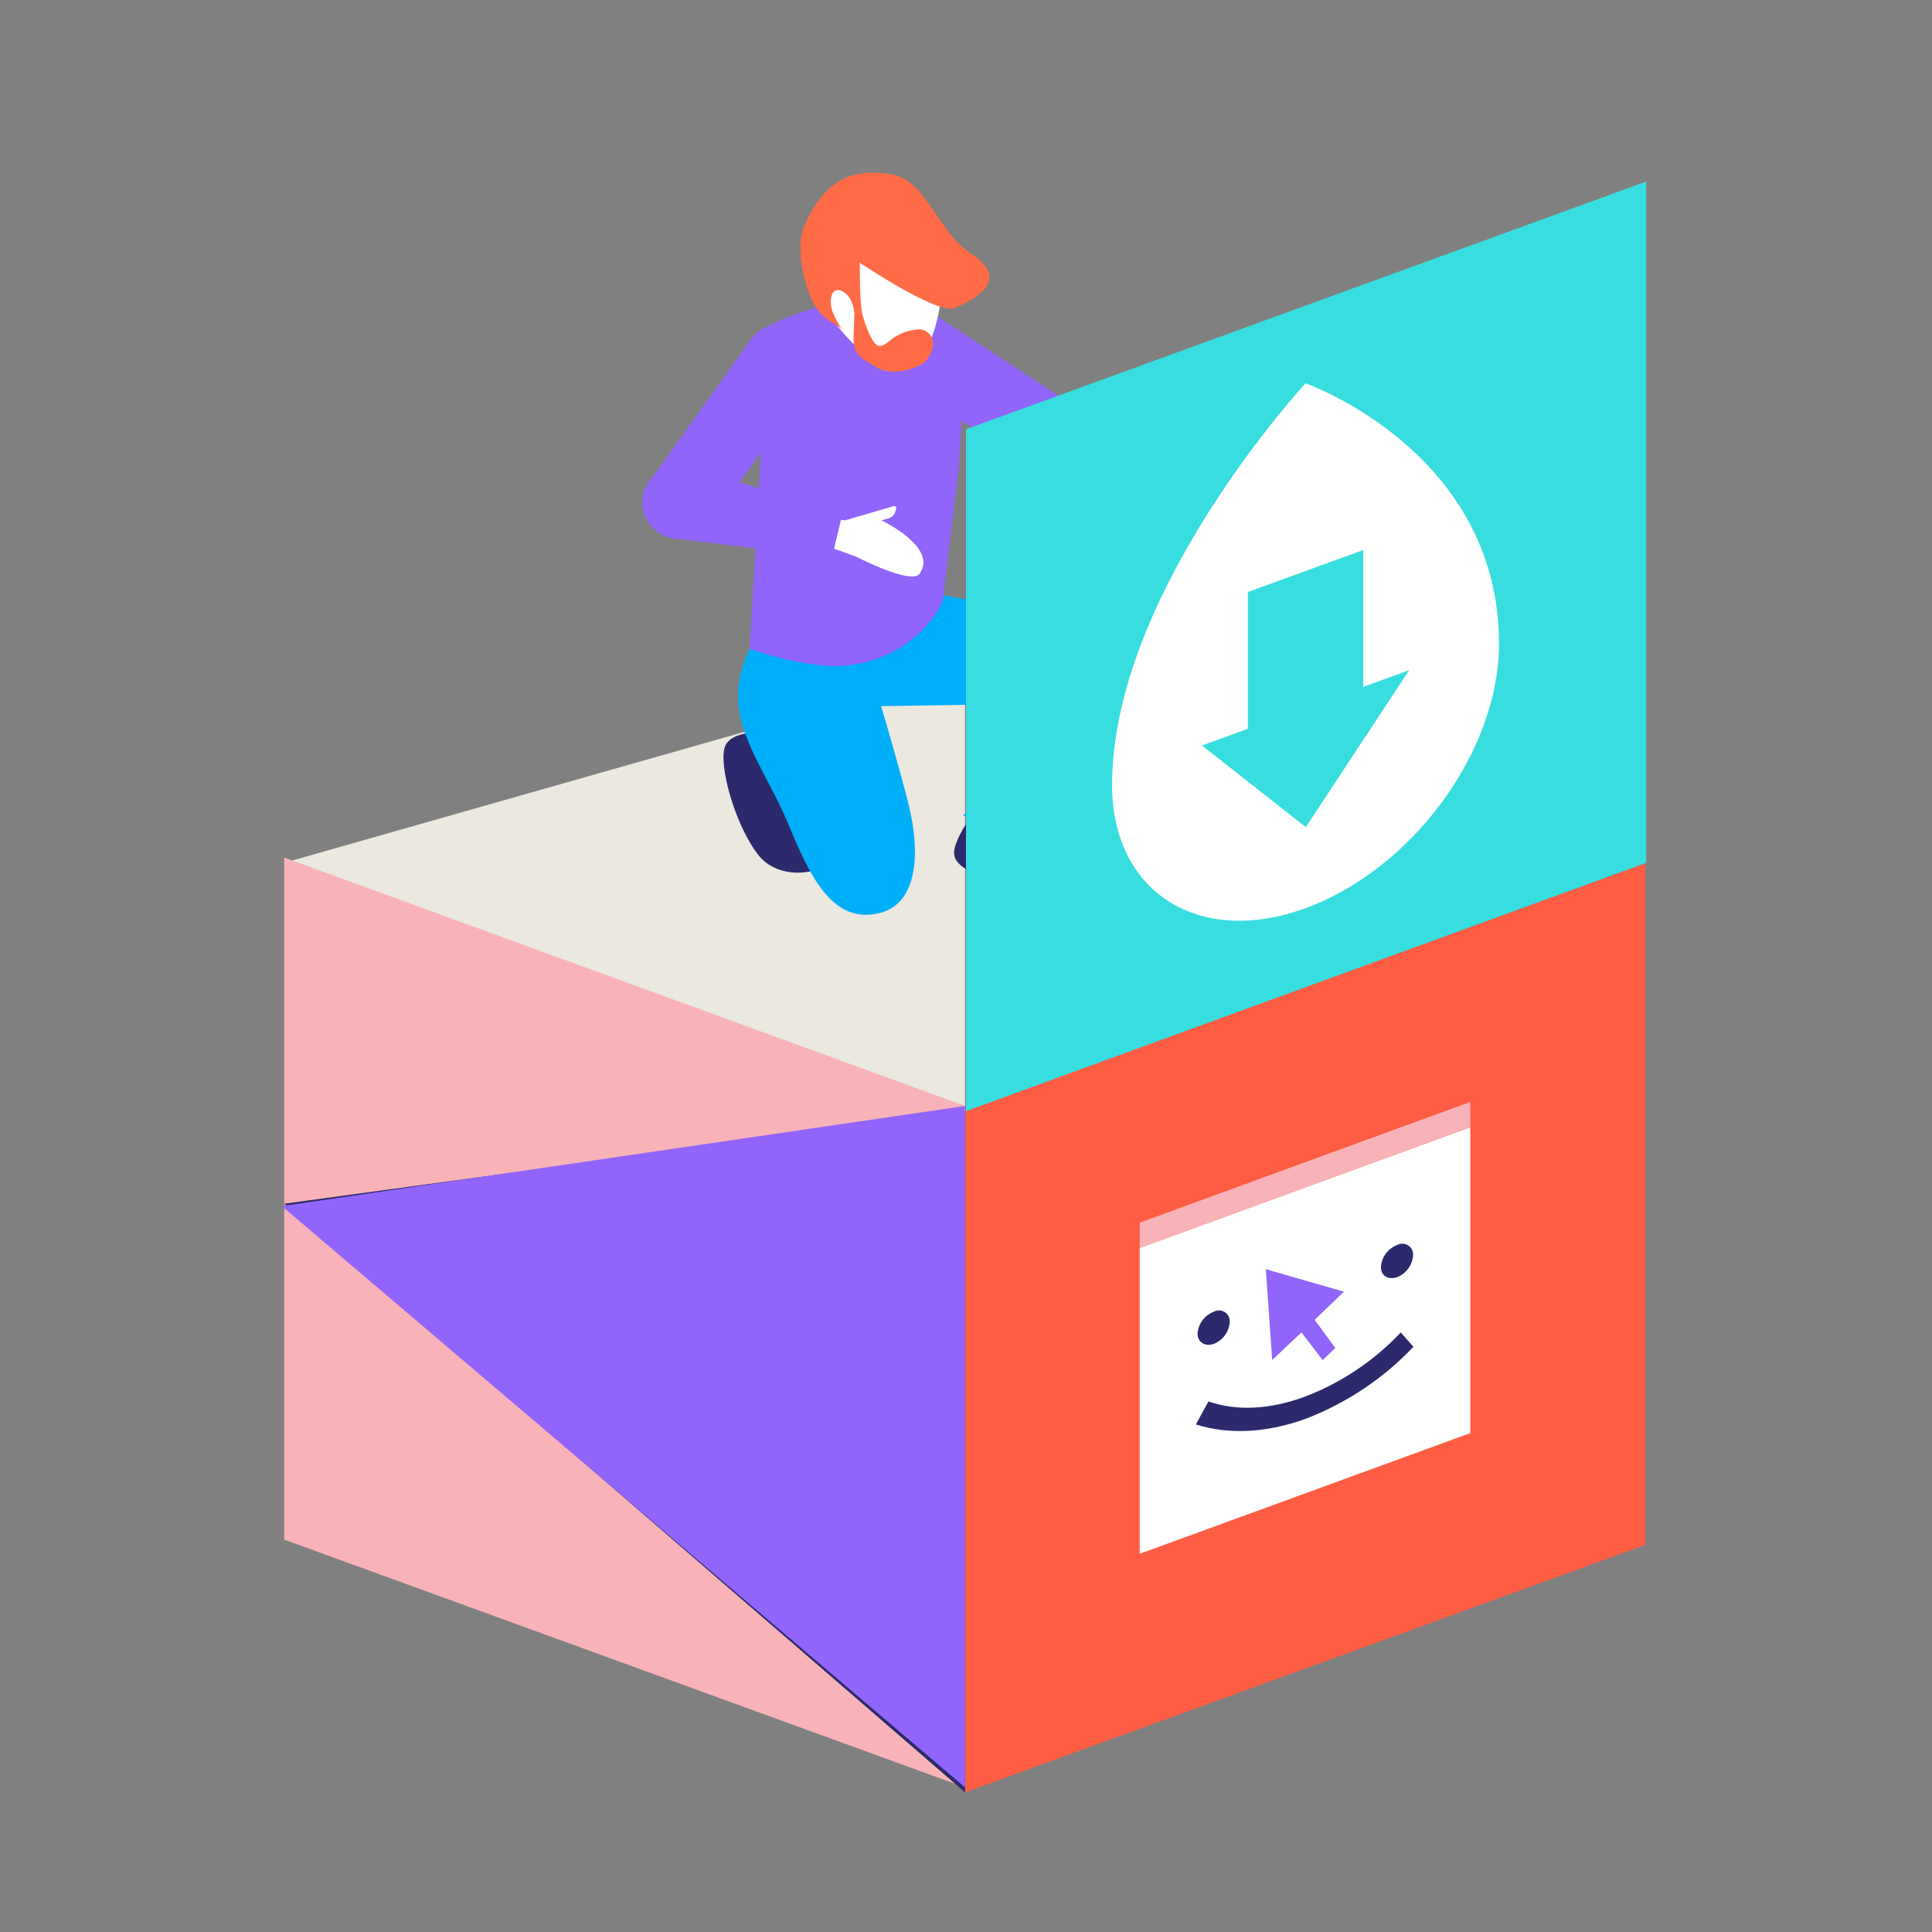
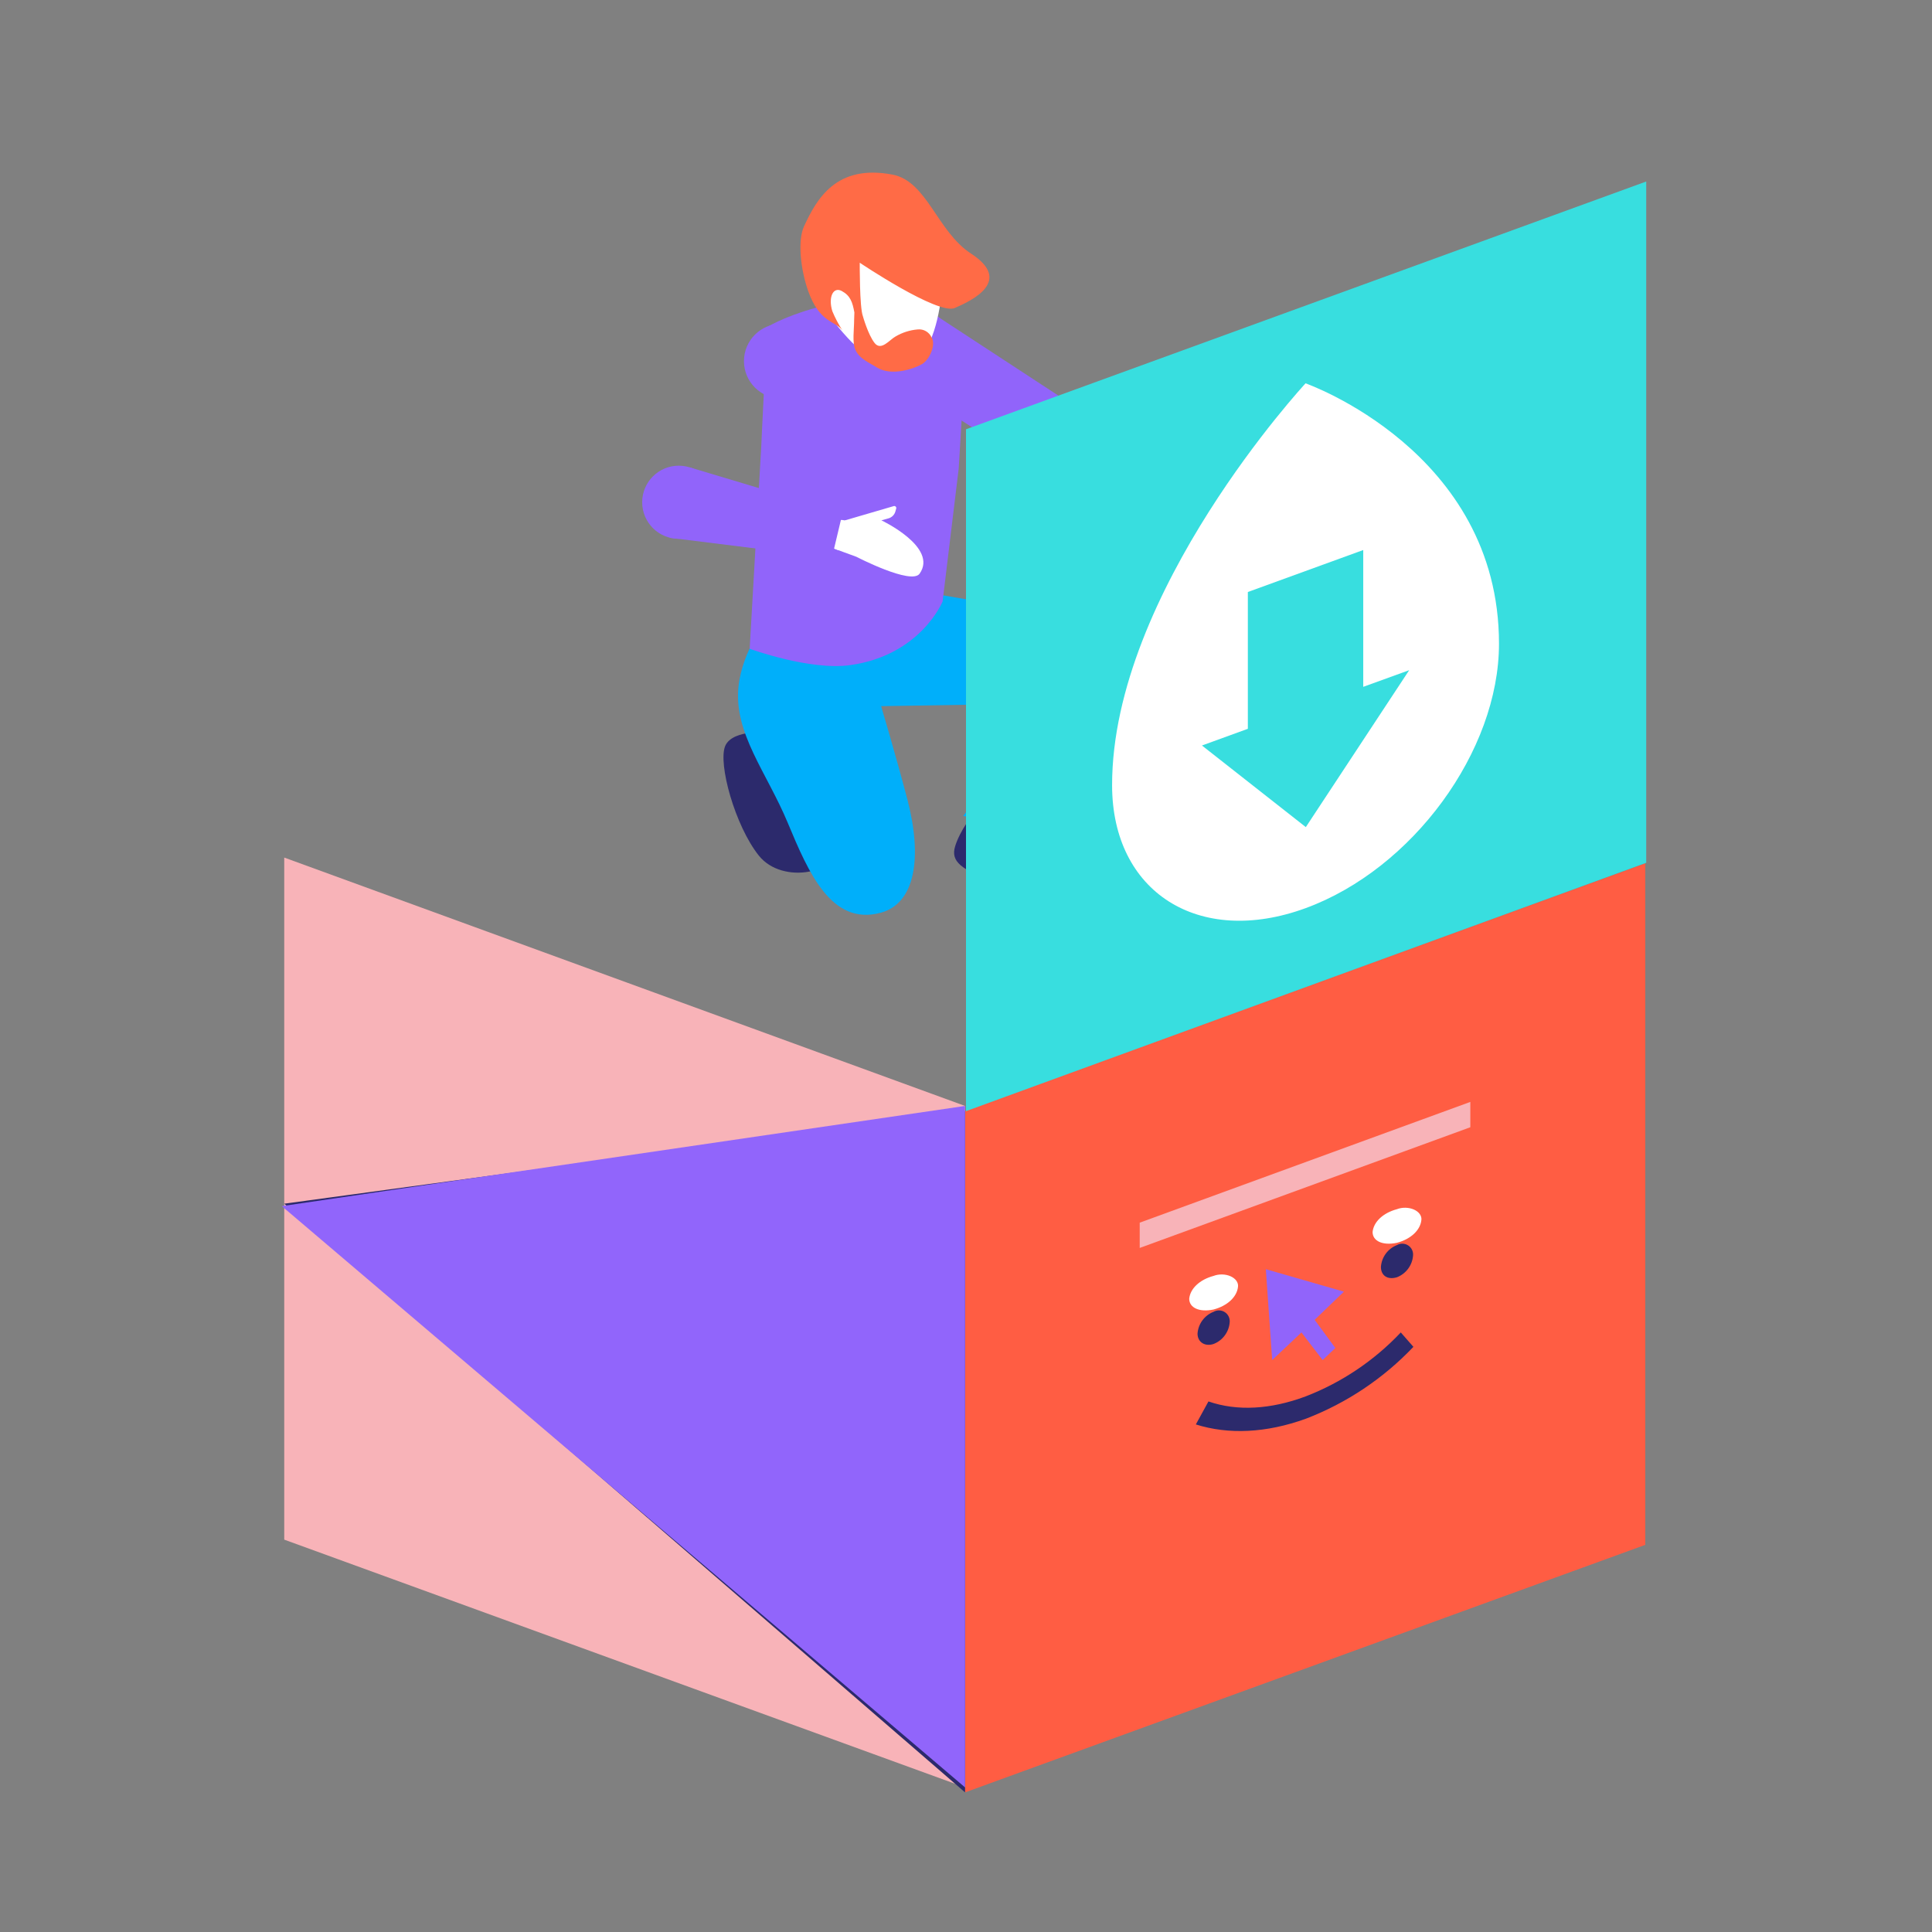
<svg xmlns="http://www.w3.org/2000/svg" id="skylar-01" viewBox="0 0 388.94 388.94" shape-rendering="geometricPrecision" text-rendering="geometricPrecision">
  <rect x="0" y="0" width="388.94" height="388.94" fill="#808080" stroke="none" />
  <style>#skylar-01-blink_to {animation: skylar-01-blink_to__to 3000ms linear infinite normal forwards}@keyframes skylar-01-blink_to__to { 0% {transform: translate(281.239px,246.755px);animation-timing-function: cubic-bezier(0.25,1,0.25,1)} 10% {transform: translate(281.239px,253.837px);animation-timing-function: cubic-bezier(0.25,1,0.25,1)} 20% {transform: translate(281.239px,246.755px)} 100% {transform: translate(281.239px,246.755px)} }#skylar-01-copy-of-blink_to {animation: skylar-01-copy-of-blink_to__to 3000ms linear infinite normal forwards}@keyframes skylar-01-copy-of-blink_to__to { 0% {transform: translate(244.324px,260.185px);animation-timing-function: cubic-bezier(0.25,1,0.25,1)} 10% {transform: translate(244.324px,267.115px);animation-timing-function: cubic-bezier(0.25,1,0.25,1)} 20% {transform: translate(244.324px,260.185px)} 100% {transform: translate(244.324px,260.185px)} }#skylar-01-nose_tr {animation: skylar-01-nose_tr__tr 3000ms linear infinite normal forwards}@keyframes skylar-01-nose_tr__tr { 0% {transform: translate(262.64px,264.655px) rotate(0deg)} 20% {transform: translate(262.64px,264.655px) rotate(0deg);animation-timing-function: cubic-bezier(0.42,0,0.58,1)} 66.667% {transform: translate(262.64px,264.655px) rotate(360deg)} 100% {transform: translate(262.64px,264.655px) rotate(360deg)} }#skylar-01-copy-of-bg {animation: skylar-01-copy-of-bg__m 3000ms linear infinite normal forwards}@keyframes skylar-01-copy-of-bg__m { 0% {d: path('M56.731,243.86L194.28,360.88L194.28,223.69L56.731,243.86Z')} 16.667% {d: path('M57.237,310.986L194.28,360.88L194.28,223.69L57.231,173.726Z')} 33.333% {d: path('M57.237,310.986L194.28,360.88L194.28,223.69L57.231,173.726Z')} 50% {d: path('M56.731,243.86L194.28,360.88L194.28,223.69L56.731,243.86Z')} 100% {d: path('M56.731,243.86L194.28,360.88L194.28,223.69L56.731,243.86Z')} }#skylar-01-drop2_to {animation: skylar-01-drop2_to__to 3000ms linear infinite normal forwards}@keyframes skylar-01-drop2_to__to { 0% {transform: translate(262.445px,131.265px);animation-timing-function: cubic-bezier(0.25,1,0.25,1)} 33.333% {transform: translate(262.445px,264.655px);animation-timing-function: cubic-bezier(0.25,1,0.25,1)} 66.667% {transform: translate(262.445px,-17.555px);animation-timing-function: cubic-bezier(0.25,1,0.25,1)} 100% {transform: translate(262.445px,131.265px)} }#skylar-01-drop2 {animation: skylar-01-drop2_c_o 3000ms linear infinite normal forwards}@keyframes skylar-01-drop2_c_o { 0% {opacity: 1} 26.667% {opacity: 1;animation-timing-function: cubic-bezier(0.25,1,0.25,1)} 33.333% {opacity: 0;animation-timing-function: cubic-bezier(0.25,1,0.25,1)} 66.667% {opacity: 0;animation-timing-function: cubic-bezier(0.25,1,0.25,1)} 70% {opacity: 1} 100% {opacity: 1} }</style>
-   <path id="skylar-01-gray-top" d="M194.28,134.69L194.28,223.69L57.22,173.69Z" fill="rgb(234,232,223)" fill-rule="evenodd" stroke="none" stroke-width="1" />
+   <path id="skylar-01-gray-top" d="M194.28,134.69L194.28,223.69Z" fill="rgb(234,232,223)" fill-rule="evenodd" stroke="none" stroke-width="1" />
  <g id="skylar-01-computer-face">
    <path id="skylar-01-square" d="M331.22,311L194.28,360.83L194.28,223.69L331.22,173.8Z" fill="rgb(255,93,67)" stroke="none" stroke-width="1" />
-     <path id="skylar-01-background" d="M296,226.93L229.44,251.23L229.44,312.8L296,288.5Z" fill="rgb(255,255,255)" stroke="none" stroke-width="1" />
    <path id="skylar-01-top" d="M296,226.93L229.44,251.23L229.44,246.14L296,221.83Z" fill="rgb(248,179,184)" stroke="none" stroke-width="1" />
    <path id="skylar-01-right-eye" d="M241.08,268.48C241.217,266.51,242.479,264.796,244.32,264.08C245.023,263.685,245.887,263.711,246.565,264.146C247.244,264.582,247.626,265.356,247.56,266.16C247.421,268.129,246.159,269.842,244.32,270.56C242.59,271.14,241.08,270.21,241.08,268.48Z" fill="rgb(44,42,108)" stroke="none" stroke-width="1" />
    <path id="skylar-01-left-eye" d="M278,255.05C278.135,253.082,279.393,251.369,281.23,250.65C281.935,250.254,282.801,250.28,283.48,250.718C284.159,251.157,284.54,251.935,284.47,252.74C284.329,254.707,283.068,256.416,281.23,257.13C279.33,257.71,278,256.79,278,255.05Z" fill="rgb(44,42,108)" stroke="none" stroke-width="1" />
    <g id="skylar-01-blink_to" transform="translate(281.239,246.755)">
      <path id="skylar-01-blink" d="M278,255.05C278.135,253.082,279.393,251.369,281.23,250.65C281.935,250.254,282.801,250.28,283.48,250.718C284.159,251.157,284.54,251.935,284.47,252.74C284.329,254.707,283.068,256.416,281.23,257.13C279.33,257.71,278,256.79,278,255.05Z" transform="scale(1.518,1.044) translate(-281.239,-253.837)" fill="rgb(255,255,255)" stroke="none" stroke-width="1" />
    </g>
    <g id="skylar-01-copy-of-blink_to" transform="translate(244.324,260.185)">
      <path id="skylar-01-copy-of-blink" d="M278,255.05C278.135,253.082,279.393,251.369,281.23,250.65C281.935,250.254,282.801,250.28,283.48,250.718C284.159,251.157,284.54,251.935,284.47,252.74C284.329,254.707,283.068,256.416,281.23,257.13C279.33,257.71,278,256.79,278,255.05Z" transform="scale(1.518,1.044) translate(-281.239,-253.837)" fill="rgb(255,255,255)" stroke="none" stroke-width="1" />
    </g>
    <g id="skylar-01-nose_tr" transform="translate(262.64,264.655) rotate(0)">
      <path id="skylar-01-nose" d="M254.83,255.51L256.11,273.8L262,268.24L266.27,273.8L268.82,271.37L264.66,265.7L270.55,260.03Z" transform="translate(-262.64,-264.655)" fill="rgb(145,100,250)" stroke="none" stroke-width="1" />
    </g>
    <path id="skylar-01-smile" d="M262.92,285.6C254.92,288.5,247.32,288.84,240.74,286.76L243.28,282.13C249.06,284.13,255.76,283.75,262.81,281.13C270.088,278.319,276.645,273.915,282,268.24L284.54,271.14C278.495,277.504,271.11,282.444,262.92,285.6Z" fill="rgb(44,42,108)" stroke="none" stroke-width="1" />
  </g>
  <g id="skylar-01-triangle">
    <path id="skylar-01-bg" d="M57.22,311L194.28,360.88L194.28,223.69L57.22,173.69Z" transform="matrix(1 0 0 1 0 -1.049)" fill="rgb(248,179,184)" stroke="none" stroke-width="1" />
    <path id="skylar-01-triangle2" d="M57.22,242.32L194.28,360.83L194.28,223.69Z" fill="rgb(44,42,108)" stroke="none" stroke-width="1" />
    <path id="skylar-01-copy-of-bg" d="M56.731,243.86L194.28,360.88L194.28,223.69L56.731,243.86Z" transform="matrix(1 0 0 1 0 -1.049)" fill="rgb(145,101,251)" stroke="none" stroke-width="1" />
  </g>
  <g id="skylar-01-legs">
    <path id="skylar-01-path1" d="M207.8,164.15L204,169.08C204,169.08,206.15,170.55,209.06,172.29C213.06,174.73,215.33,175.38,217.2,180.22C218.57,183.77,207.75,180.9,200.09,177.69C193.52,174.93,191.34,173.5,192.28,170.38C194.15,164.28,202,157,202,157Z" fill="rgb(44,42,108)" stroke="none" stroke-width="1" />
    <path id="skylar-01-path2" d="M146,150.16C147.54,146.62,155.43,147.44,155.43,147.44C155.43,147.44,169.43,162.63,169.43,169.24C169.43,175.85,157.55,178.24,152.76,172.24C147.97,166.24,144.5,153.7,146,150.16Z" fill="rgb(44,42,108)" stroke="none" stroke-width="1" />
    <path id="skylar-01-path3" d="M154.46,124.66C154.46,124.66,149.46,130.84,148.67,138.2C147.67,147.56,154.37,155.52,158.57,165.61C162.77,175.7,167.38,186.43,177.3,183.75C184.3,181.86,185.71,172.58,182.68,160.98C180.37,152.16,177.39,142.16,177.39,142.16L211.23,141.61L193.91,164.28L207.91,166.72L230.65,146.72C230.65,146.72,243.23,135.07,235.97,130.45C228.71,125.83,181.69,118.51,181.69,118.51Z" fill="rgb(0,175,250)" stroke="none" stroke-width="1" />
  </g>
  <path id="skylar-01-torso" d="M182.68,58.59C182.68,58.59,186.8,61.84,190.52,65.28C193.067,67.642,194.418,71.023,194.2,74.49L193,94.34L189.76,121.09C189.76,121.09,185.36,131.92,171.16,133.9C163.01,135.04,150.92,130.61,150.92,130.61L153.26,89.7C153.26,89.7,154.04,71.78,154.66,65.7C164.75,60.1,182.68,58.59,182.68,58.59Z" fill="rgb(145,100,250)" stroke="none" stroke-width="1" />
  <g id="skylar-01-right-hand">
    <circle id="skylar-01-circle1" r="3.05" transform="matrix(1 0 0 1 169.28 107.72)" fill="rgb(255,255,255)" stroke="none" stroke-width="1" />
    <path id="skylar-01-path4" d="M170.06,104.77L179.91,101.89C180.049,101.845,180.201,101.88,180.307,101.98C180.413,102.079,180.456,102.229,180.42,102.37L180.25,102.98C180.063,103.631,179.558,104.143,178.91,104.34L177.44,104.75C177.44,104.75,188.9,110.15,185.13,115.49C183.48,117.83,172.38,112.08,172.38,112.08L168.5,110.66Z" fill="rgb(255,255,255)" stroke="none" stroke-width="1" />
    <circle id="skylar-01-circle2" r="7.36" transform="matrix(1 0 0 1 136.64 101.11)" fill="rgb(145,100,250)" stroke="none" stroke-width="1" />
    <polygon id="skylar-01-polygon1" points="138.66,94.02 169.41,103.24 167.26,112.26 134.62,108.19 138.66,94.02" transform="matrix(1 0 0 1 0.202 0.069)" fill="rgb(145,100,250)" stroke="none" stroke-width="1" />
  </g>
  <g id="skylar-01-right-shoulder">
    <circle id="skylar-01-circle3" r="7.53" transform="matrix(1 0 0 1 157.3 72.7)" fill="rgb(145,100,250)" stroke="none" stroke-width="1" />
-     <polygon id="skylar-01-polygon2" points="163.41,77.1 143.59,104.3 131.64,95.68 151.2,68.29 163.41,77.1" transform="matrix(1 0 0 1 0.262 -0.354)" fill="rgb(145,101,251)" stroke="none" stroke-width="1" />
  </g>
  <g id="skylar-01-left-hand">
    <circle id="skylar-01-circle4" r="3.05" transform="matrix(1 0 0 1 211.29 117.9)" fill="rgb(255,255,255)" stroke="none" stroke-width="1" />
    <path id="skylar-01-path5" d="M208.77,119.61L209.29,129.86C209.291,130.004,209.371,130.136,209.499,130.203C209.627,130.27,209.781,130.261,209.9,130.18L210.42,129.82C210.987,129.441,211.31,128.79,211.27,128.11L211.18,126.59C211.18,126.59,220.04,135.59,223.84,130.32C225.51,127.99,216.44,119.4,216.44,119.4L213.82,116.2Z" fill="rgb(255,255,255)" stroke="none" stroke-width="1" />
    <circle id="skylar-01-circle5" r="7.36" transform="matrix(1 0 0 1 210.04 86.49)" fill="rgb(145,100,250)" stroke="none" stroke-width="1" />
    <polygon id="skylar-01-polygon3" points="202.76,87.55 207.8,119.25 217.03,118.32 217.33,85.43 202.76,87.55" fill="rgb(145,100,250)" stroke="none" stroke-width="1" />
  </g>
  <g id="skylar-01-left-shoulder">
    <circle id="skylar-01-circle6" r="7.53" transform="matrix(1 0 0 1 181.86 68.22)" fill="rgb(145,100,250)" stroke="none" stroke-width="1" />
    <polygon id="skylar-01-polygon4" points="177.78,74.54 206.17,92.73 214.17,80.36 185.95,61.9 177.78,74.54" fill="rgb(145,100,250)" stroke="none" stroke-width="1" />
  </g>
  <g id="skylar-01-head">
    <path id="skylar-01-path6" d="M185.87,42.69C185.87,42.69,190.57,51.37,189.77,57.63C189.14,63.16,187.84,71.04,183.5,72.78C177.5,74.4,173.69,71.78,168.87,65.99C164.18,60.34,162.7,47.35,168.66,43.82C174.62,40.29,178.09,38.82,185.87,42.69Z" fill="rgb(255,255,255)" stroke="none" stroke-width="1" />
    <path id="skylar-01-path7" d="M195.48,51.05C188.68,46.64,186.64,36.5,179.7,35.16C168.28,32.96,164.38,40.16,161.88,45.52C160.51,48.47,161.2,54.36,162.7,58.59C164.97,65.01,168.15,64.59,169.56,66.46C168.784,65.251,168.114,63.976,167.56,62.65C166.69,59.8,167.74,57.65,169.47,58.59C171.2,59.53,171.62,60.84,172,62.9C172,63.34,171.95,63.84,171.95,64.39C171.95,66.39,171.54,68.89,172.19,70.39C173,72.26,175,73,176.57,74C179.57,75.82,184.16,74.17,185.65,73.28C187.14,72.39,188.46,69.38,187.55,67.95C187.069,66.852,185.932,66.193,184.74,66.32C183.173,66.452,181.656,66.933,180.3,67.73C179.08,68.39,177.39,70.73,176.07,69.05C174.75,67.37,173.72,63.68,173.72,63.68C173.02,61.9,173.08,52.89,173.08,52.89C173.08,52.89,188.82,63.48,192.22,62C195.62,60.52,204,56.59,195.48,51.05Z" fill="rgb(255,107,70)" stroke="none" stroke-width="1" />
  </g>
  <g id="skylar-01-drop" transform="matrix(1 0 0 1 0.19 0)">
    <path id="skylar-01-square2" d="M331.22,173.69L194.28,223.69L194.28,86.42L331.22,36.54Z" fill="rgb(56,222,223)" stroke="none" stroke-width="1" />
    <g id="skylar-01-clip-group" clip-path="url(#skylar-01-clipping-paths)">
      <g id="skylar-01-drop2_to" transform="translate(262.445,131.265)">
        <g id="skylar-01-drop2" transform="translate(-262.445,-131.265)">
          <path id="skylar-01-droplet" d="M262.64,77.17C262.64,77.17,223.69,119.17,223.69,158.06C223.69,179.59,241.14,190.7,262.64,182.83C284.14,174.96,301.58,151.24,301.58,129.59C301.58,90.82,262.64,77.17,262.64,77.17Z" fill="rgb(255,255,255)" stroke="none" stroke-width="1" />
          <path id="skylar-01-arrow" d="M262.69,166.51L241.78,150.08L251.02,146.72L251.02,119.18L274.25,110.73L274.25,138.27L283.5,134.92Z" fill="rgb(56,222,223)" stroke="none" stroke-width="1" />
        </g>
      </g>
      <clipPath id="skylar-01-clipping-paths">
        <path id="skylar-01-copy-of-square" d="M331.22,173.69L194.28,223.69L194.28,86.42L331.22,36.54Z" fill="rgb(56,222,223)" stroke="none" stroke-width="1" />
      </clipPath>
    </g>
  </g>
</svg>